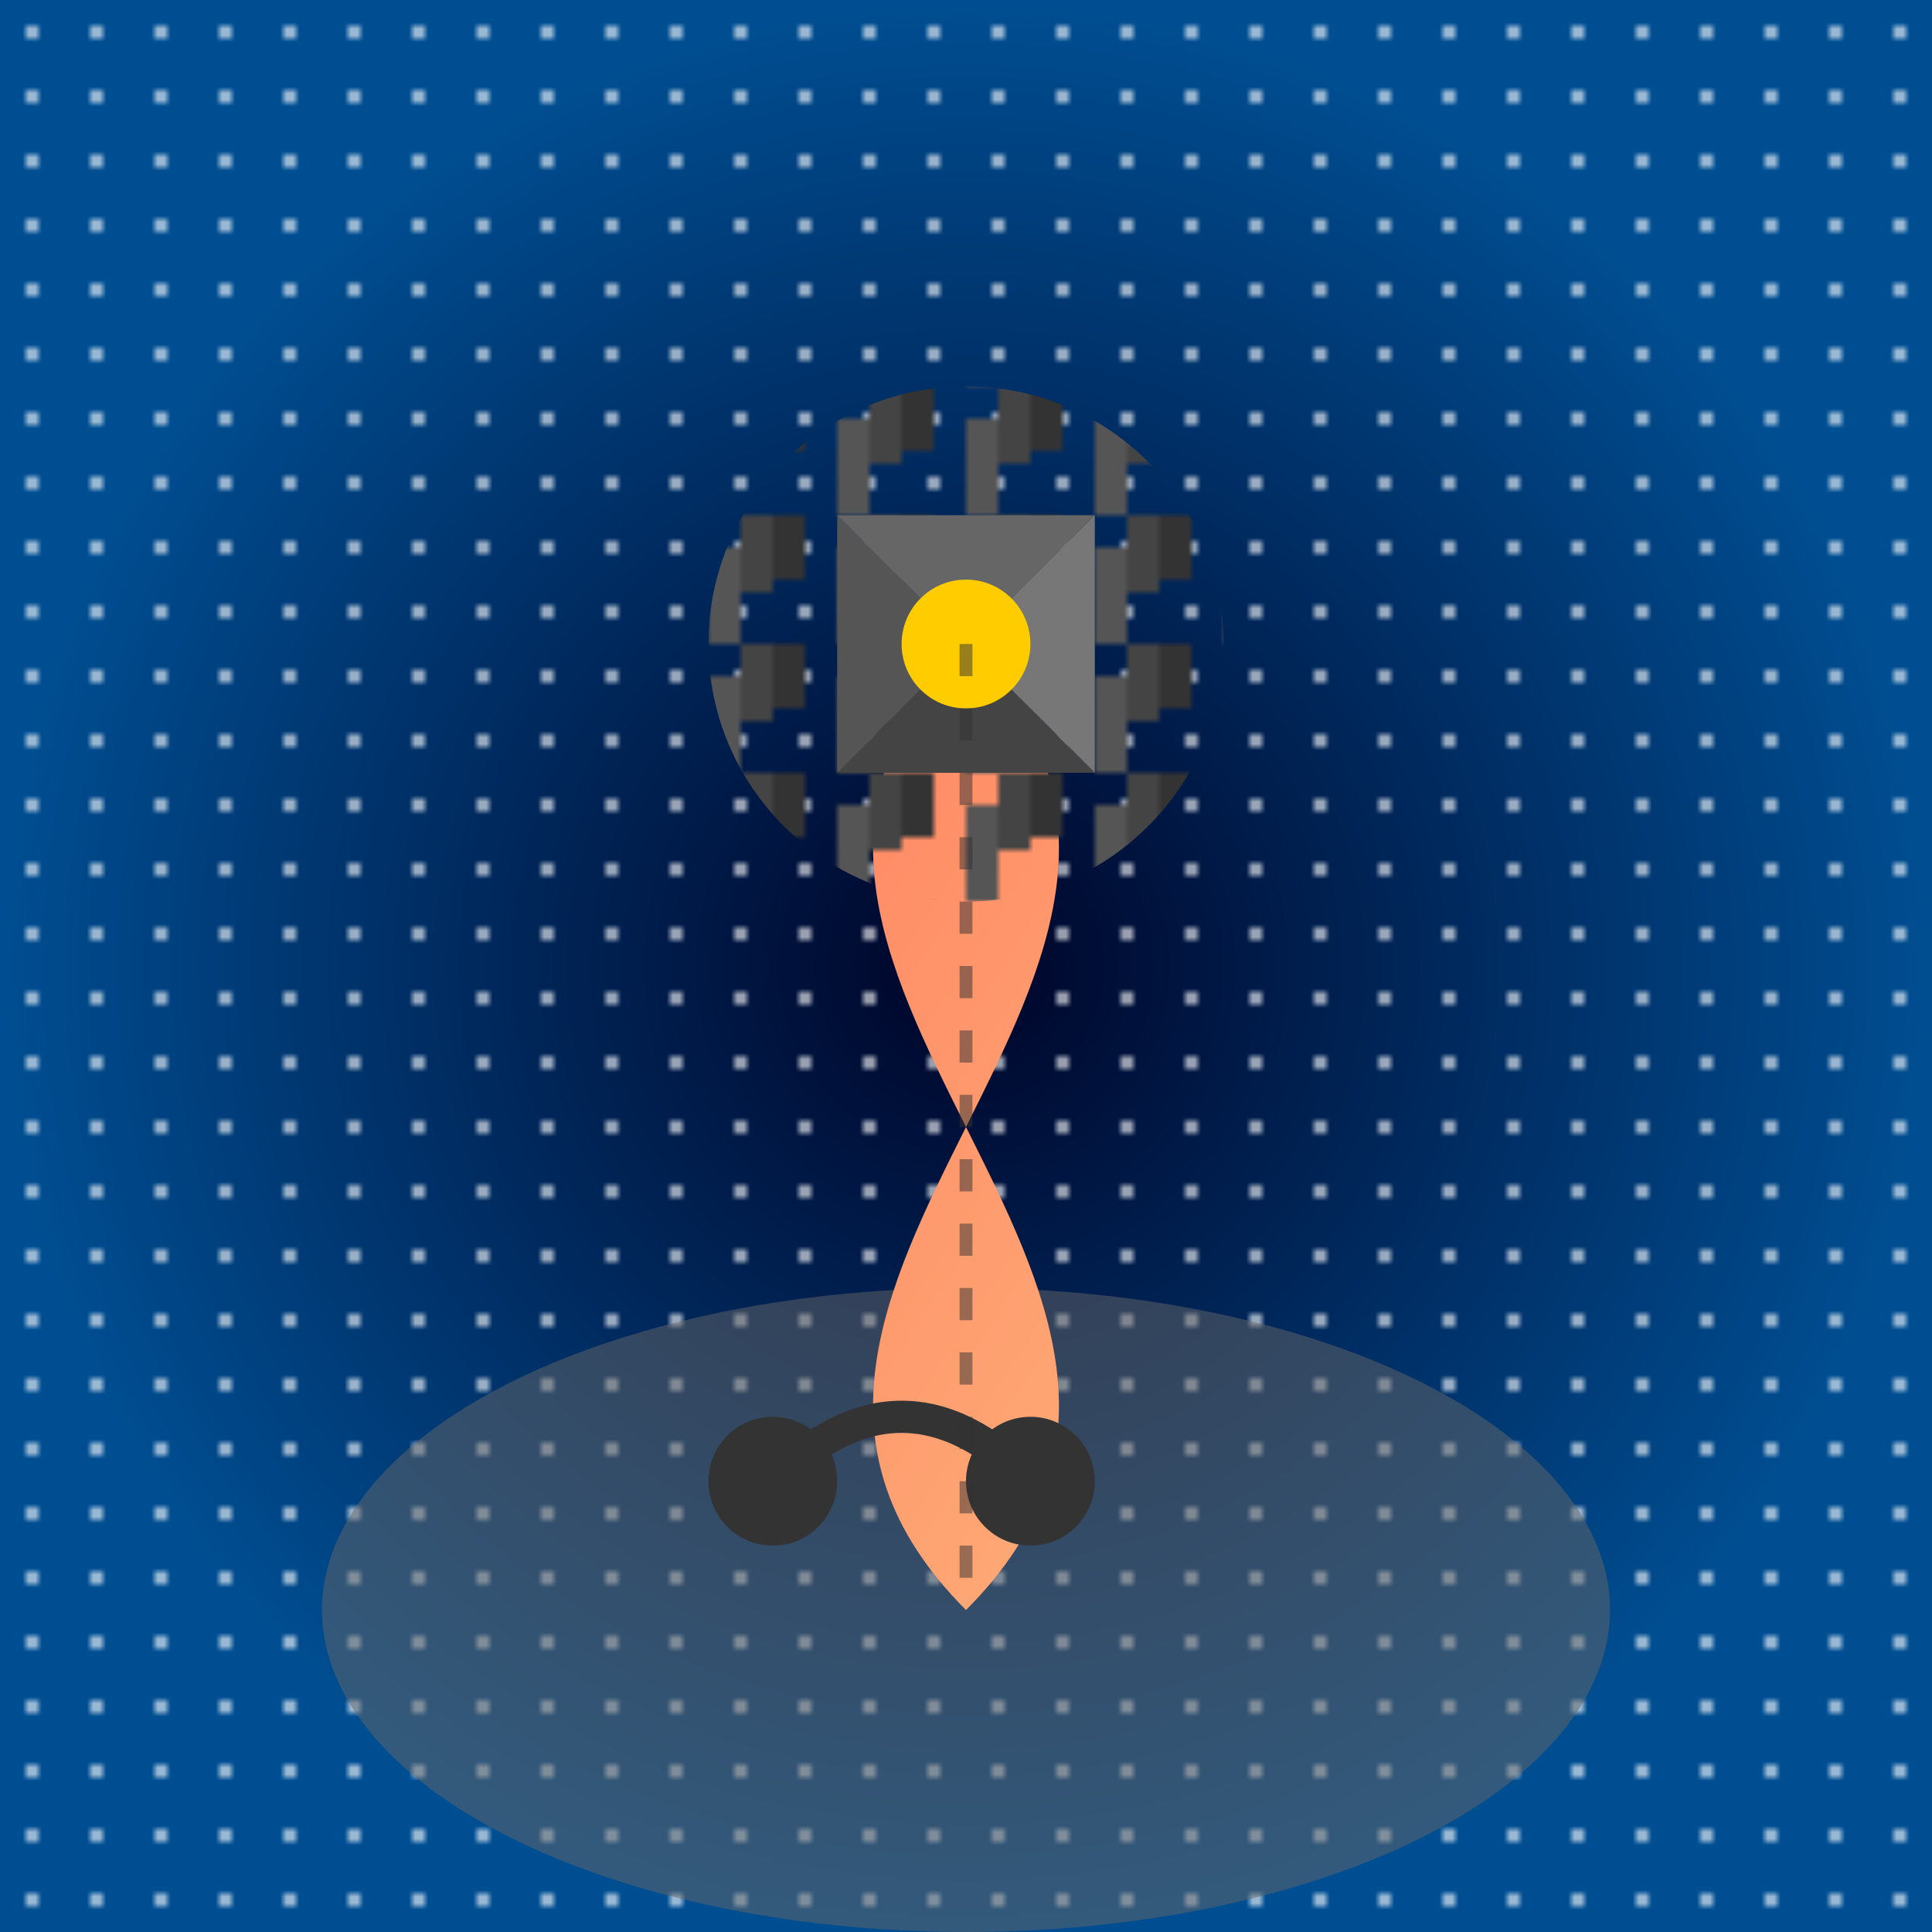
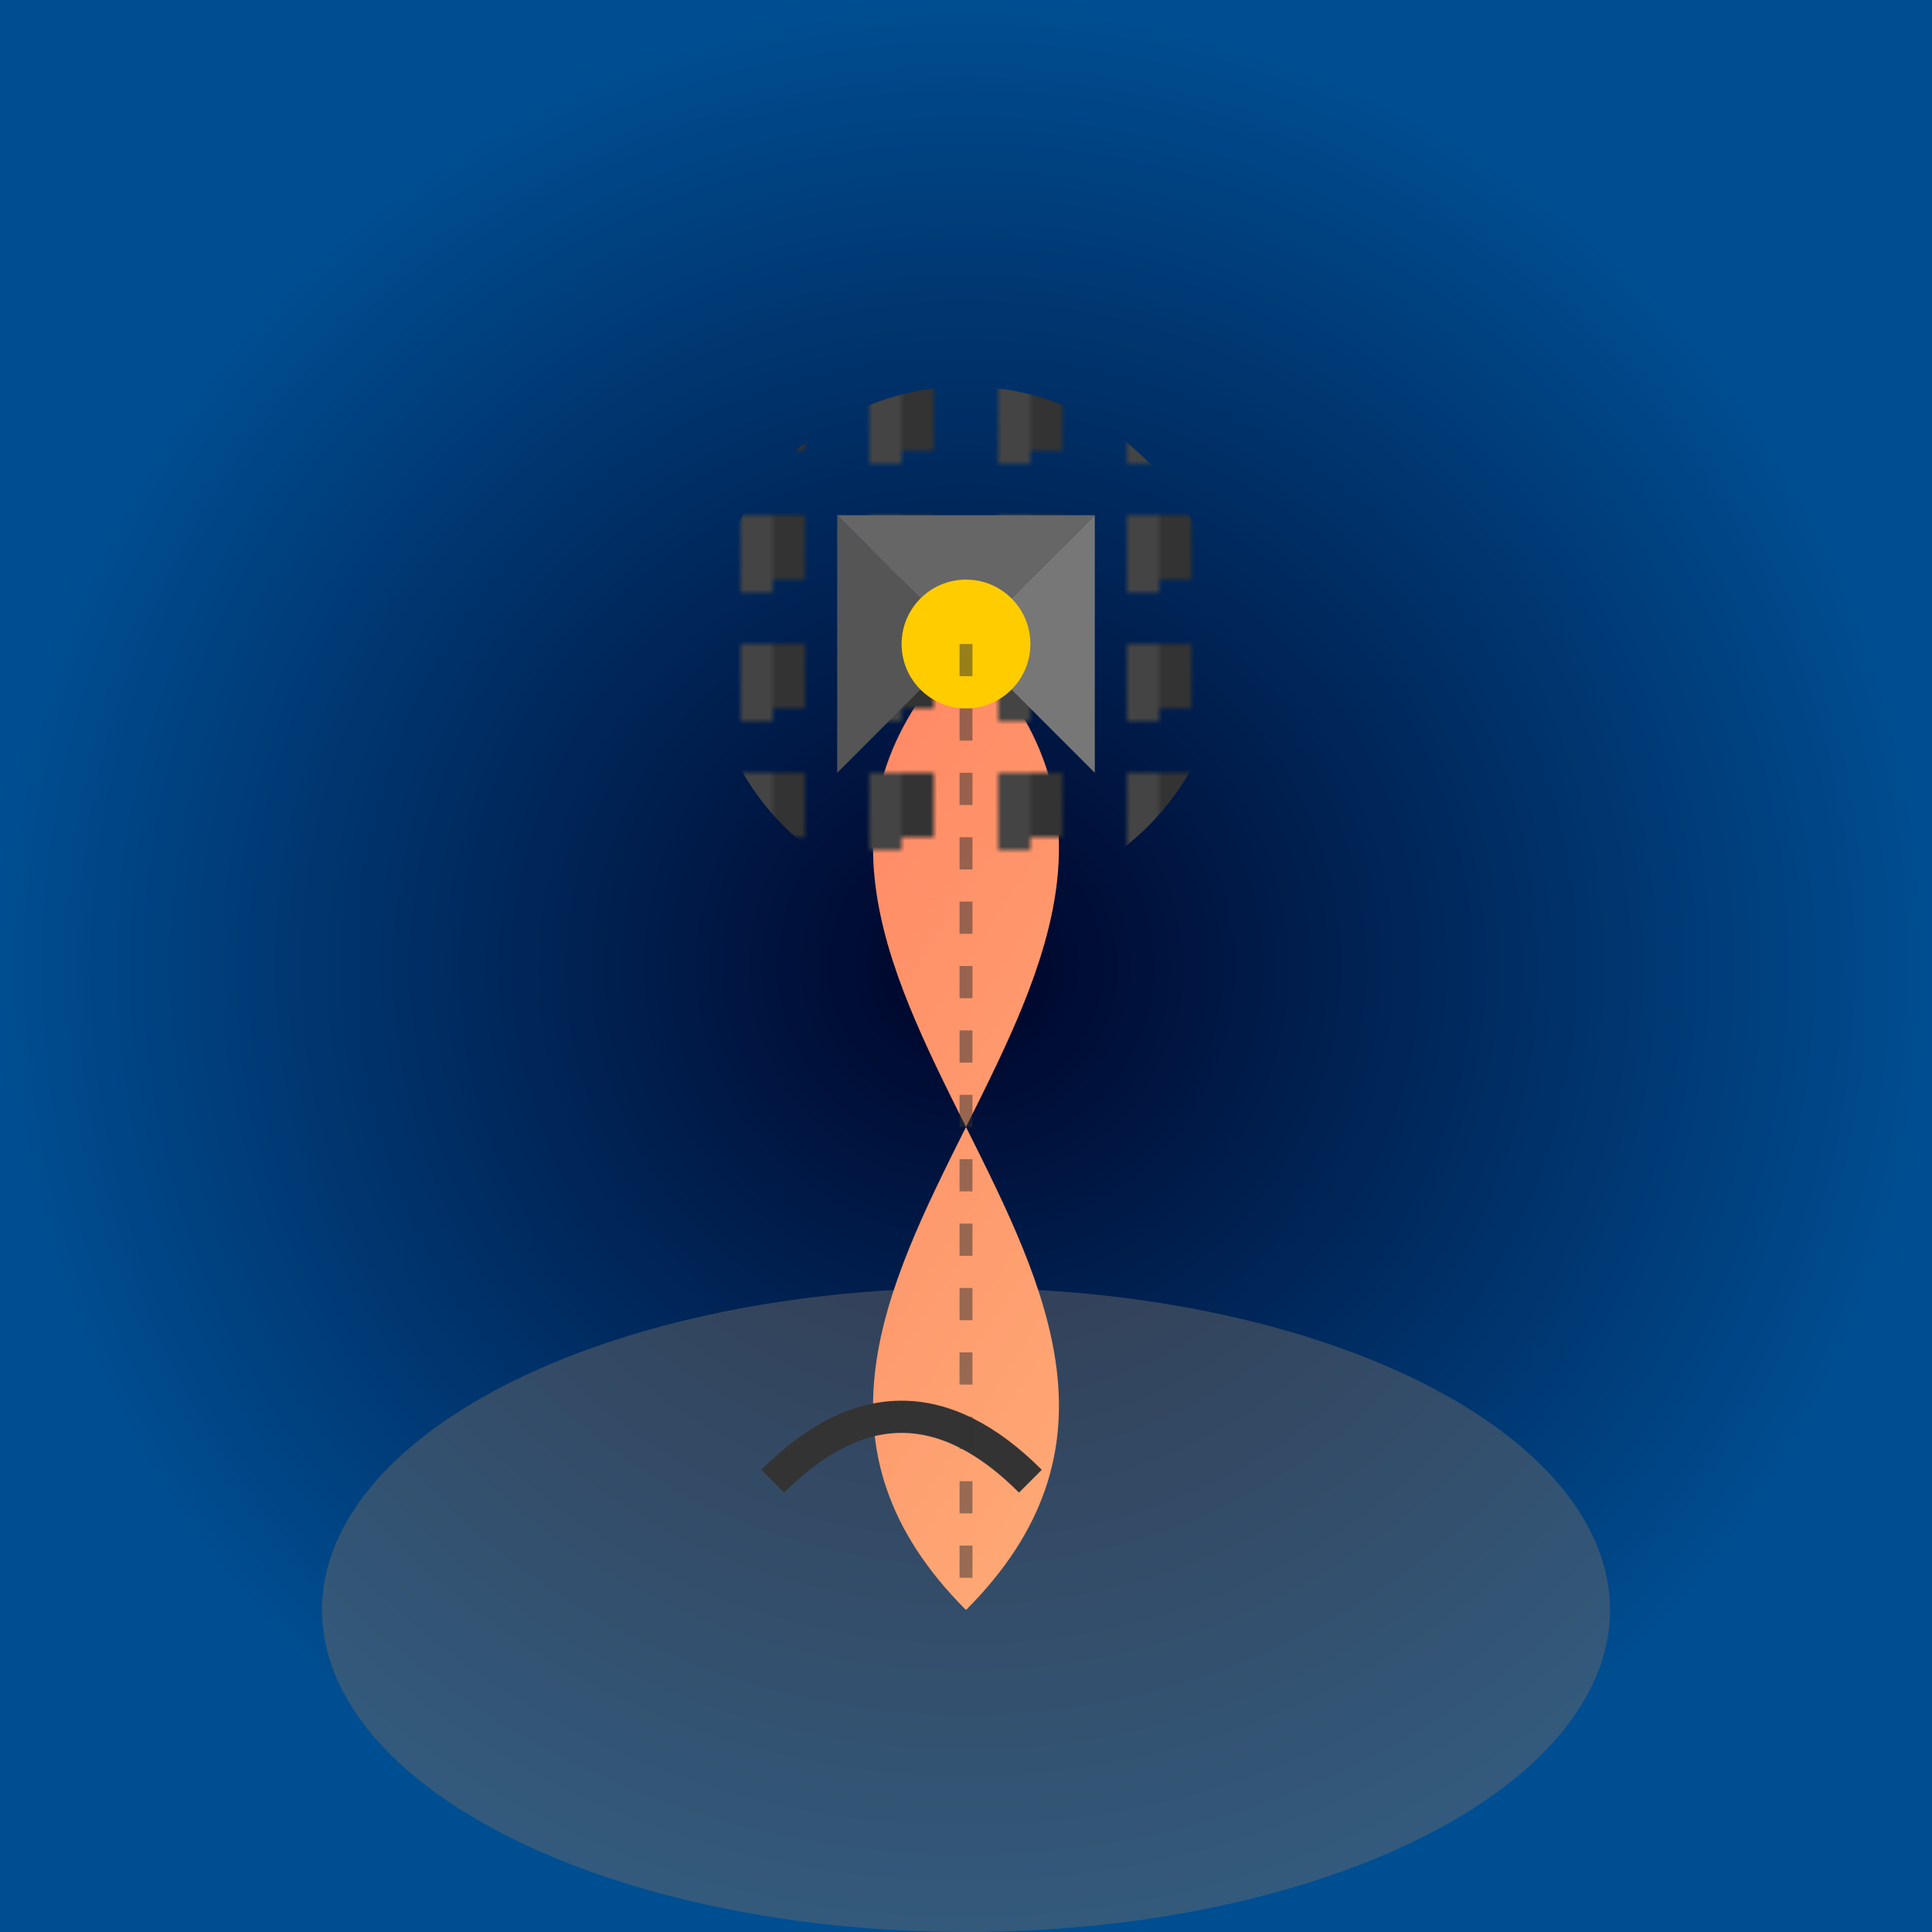
<svg xmlns="http://www.w3.org/2000/svg" viewBox="0 0 300 300">
  <defs>
    <radialGradient id="skyGradient" cx="50%" cy="50%" r="50%" fx="50%" fy="50%">
      <stop offset="0%" stop-color="#000428" />
      <stop offset="100%" stop-color="#004e92" />
    </radialGradient>
    <linearGradient id="snailGradient" x1="0%" y1="0%" x2="100%" y2="100%">
      <stop offset="0%" stop-color="#ff7e5f" />
      <stop offset="100%" stop-color="#feb47b" />
    </linearGradient>
    <pattern id="starPattern" patternUnits="userSpaceOnUse" width="10" height="10">
-       <circle cx="5" cy="5" r="1" fill="#fff" />
-     </pattern>
+       </pattern>
    <pattern id="cityPattern" patternUnits="userSpaceOnUse" width="20" height="20">
      <rect x="0" y="0" width="5" height="10" fill="#333" />
-       <rect x="10" y="5" width="5" height="15" fill="#555" />
      <rect x="15" y="0" width="5" height="12" fill="#444" />
    </pattern>
  </defs>
  <rect width="300" height="300" fill="url(#skyGradient)" />
  <rect width="300" height="300" fill="url(#starPattern)" opacity="0.8" />
  <ellipse cx="150" cy="250" rx="100" ry="50" fill="#666" opacity="0.5" />
  <path d="M150,250 C100,200 200,150 150,100 C100,150 200,200 150,250 Z" fill="url(#snailGradient)" />
  <circle cx="150" cy="100" r="40" fill="url(#cityPattern)" />
-   <path d="M150,100 L130,120 L170,120 Z" fill="#444" />
  <path d="M150,100 L130,120 L170,120 Z" fill="#555" transform="rotate(90,150,100)" />
  <path d="M150,100 L130,120 L170,120 Z" fill="#666" transform="rotate(180,150,100)" />
  <path d="M150,100 L130,120 L170,120 Z" fill="#777" transform="rotate(270,150,100)" />
  <circle cx="150" cy="100" r="10" fill="#ffcc00" />
  <path d="M120,230 Q140,210 160,230" stroke="#333" stroke-width="5" fill="none" />
-   <circle cx="120" cy="230" r="10" fill="#333" />
-   <circle cx="160" cy="230" r="10" fill="#333" />
  <path d="M150,100 L150,250" stroke="#333" stroke-width="2" stroke-dasharray="5,5" opacity="0.5" />
</svg>